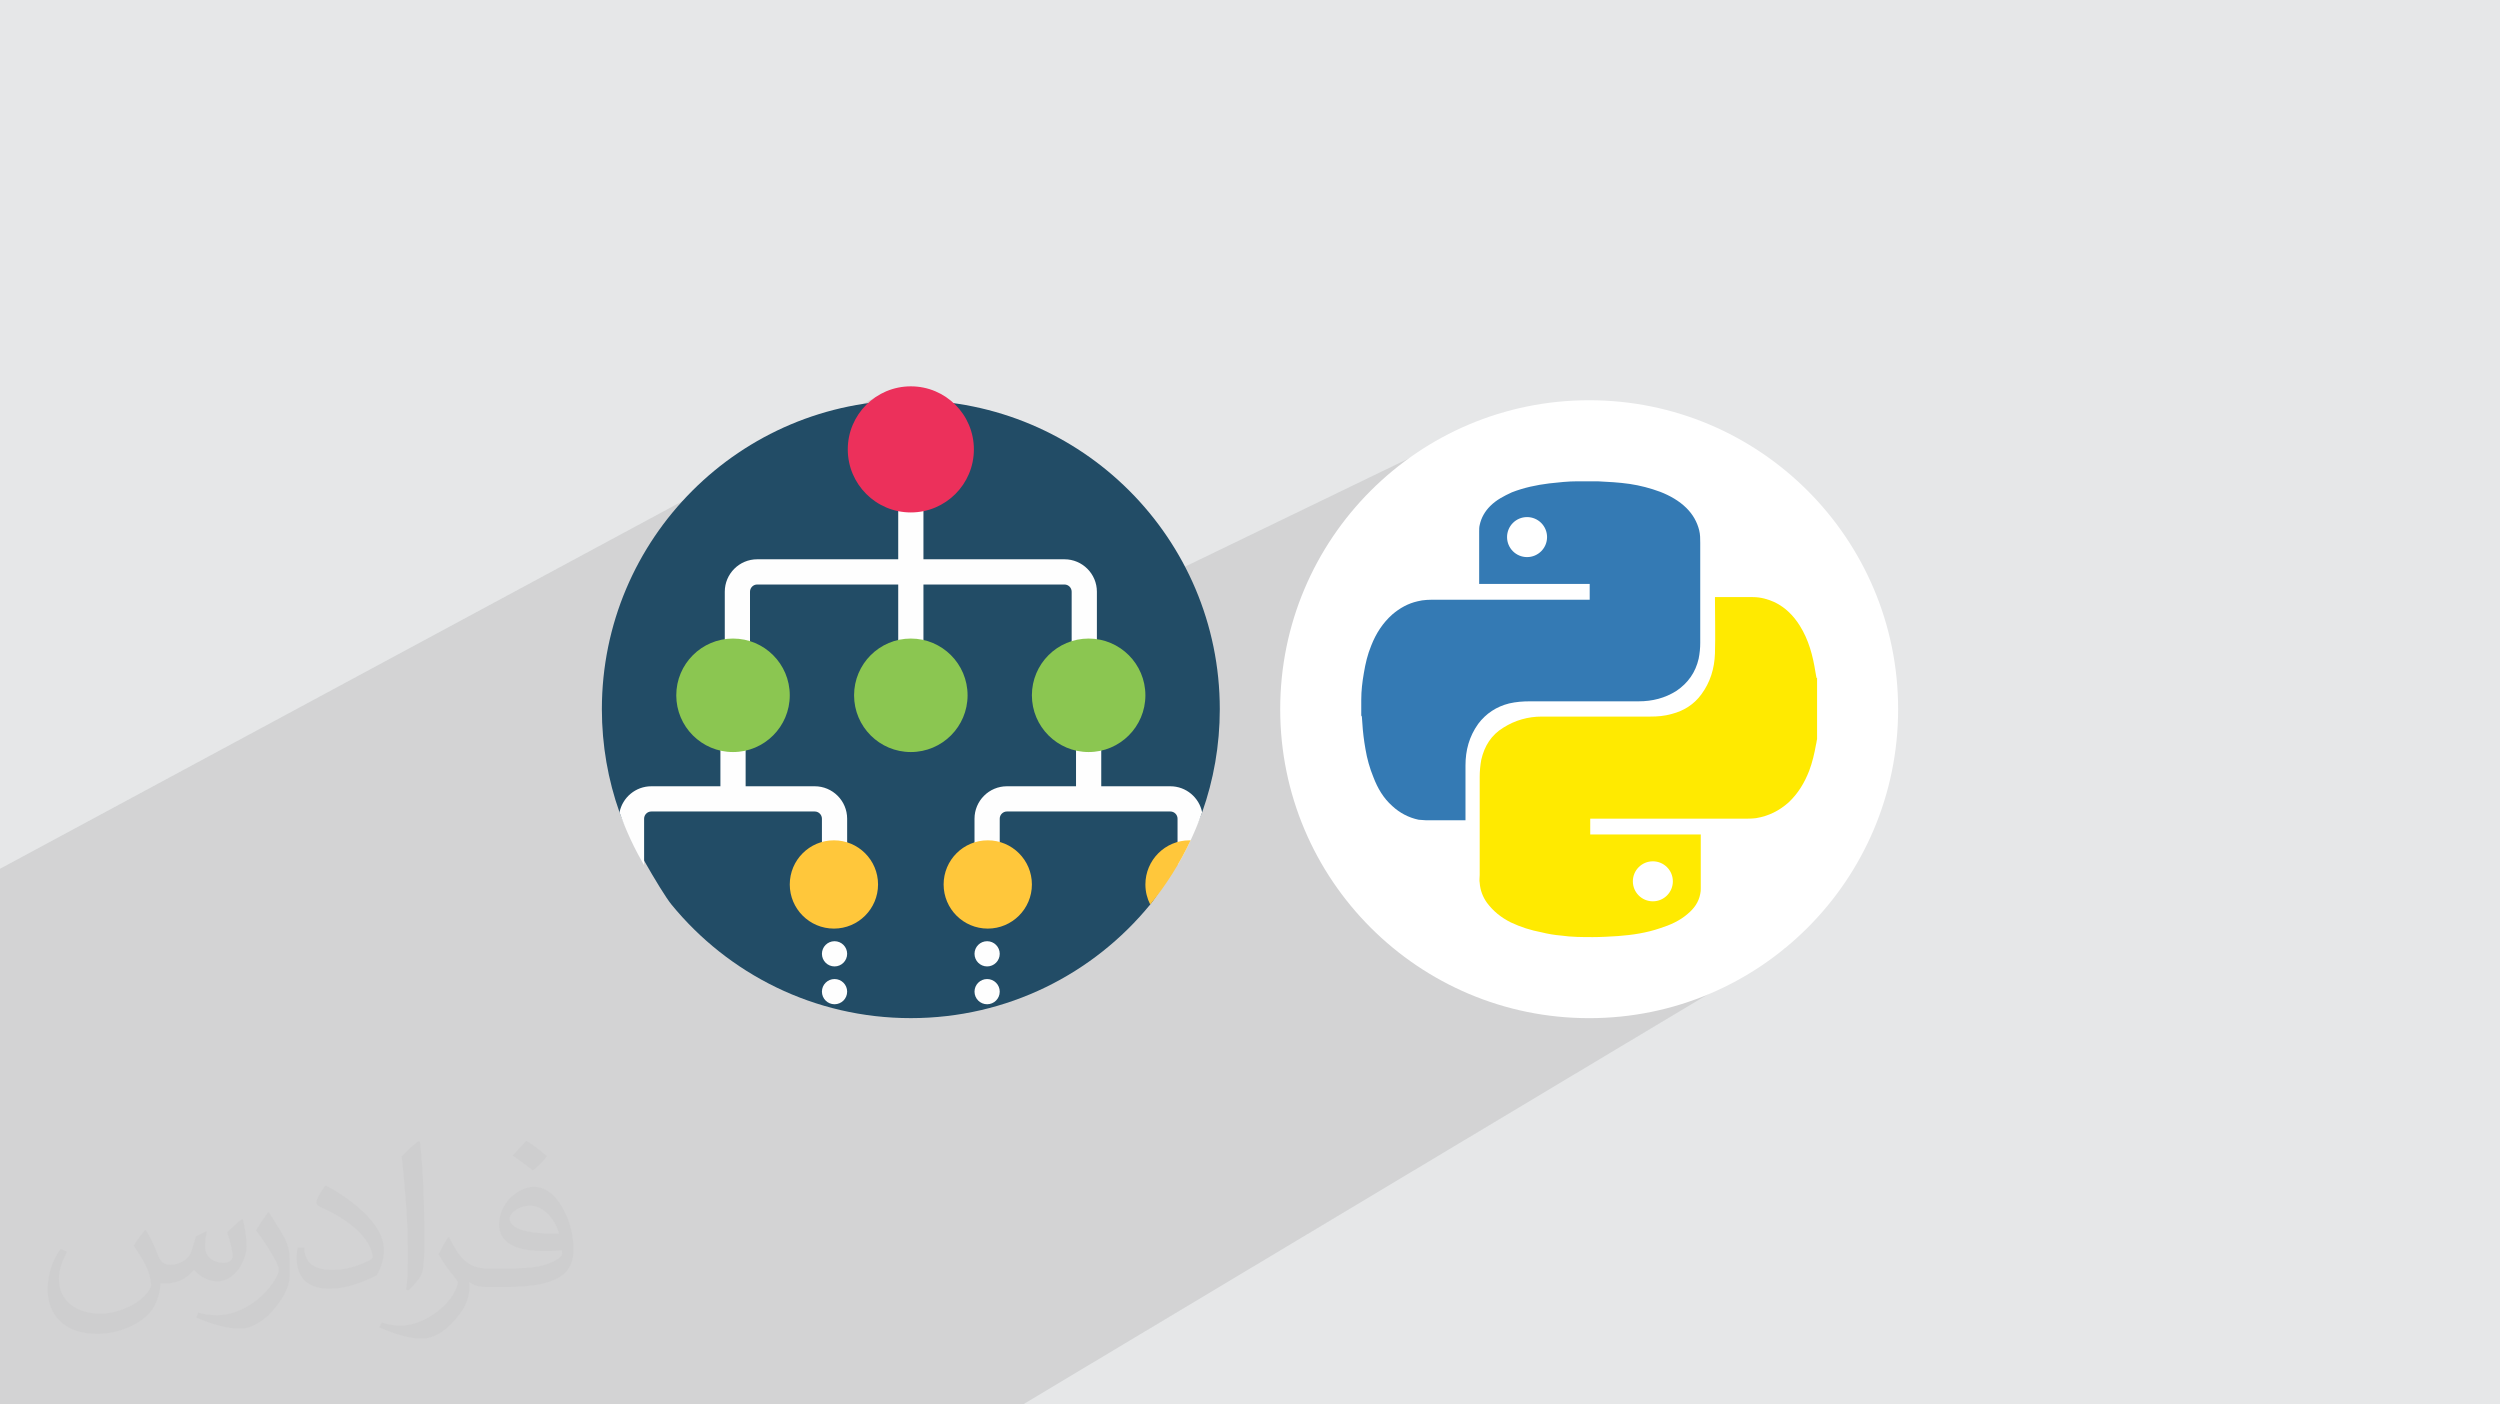
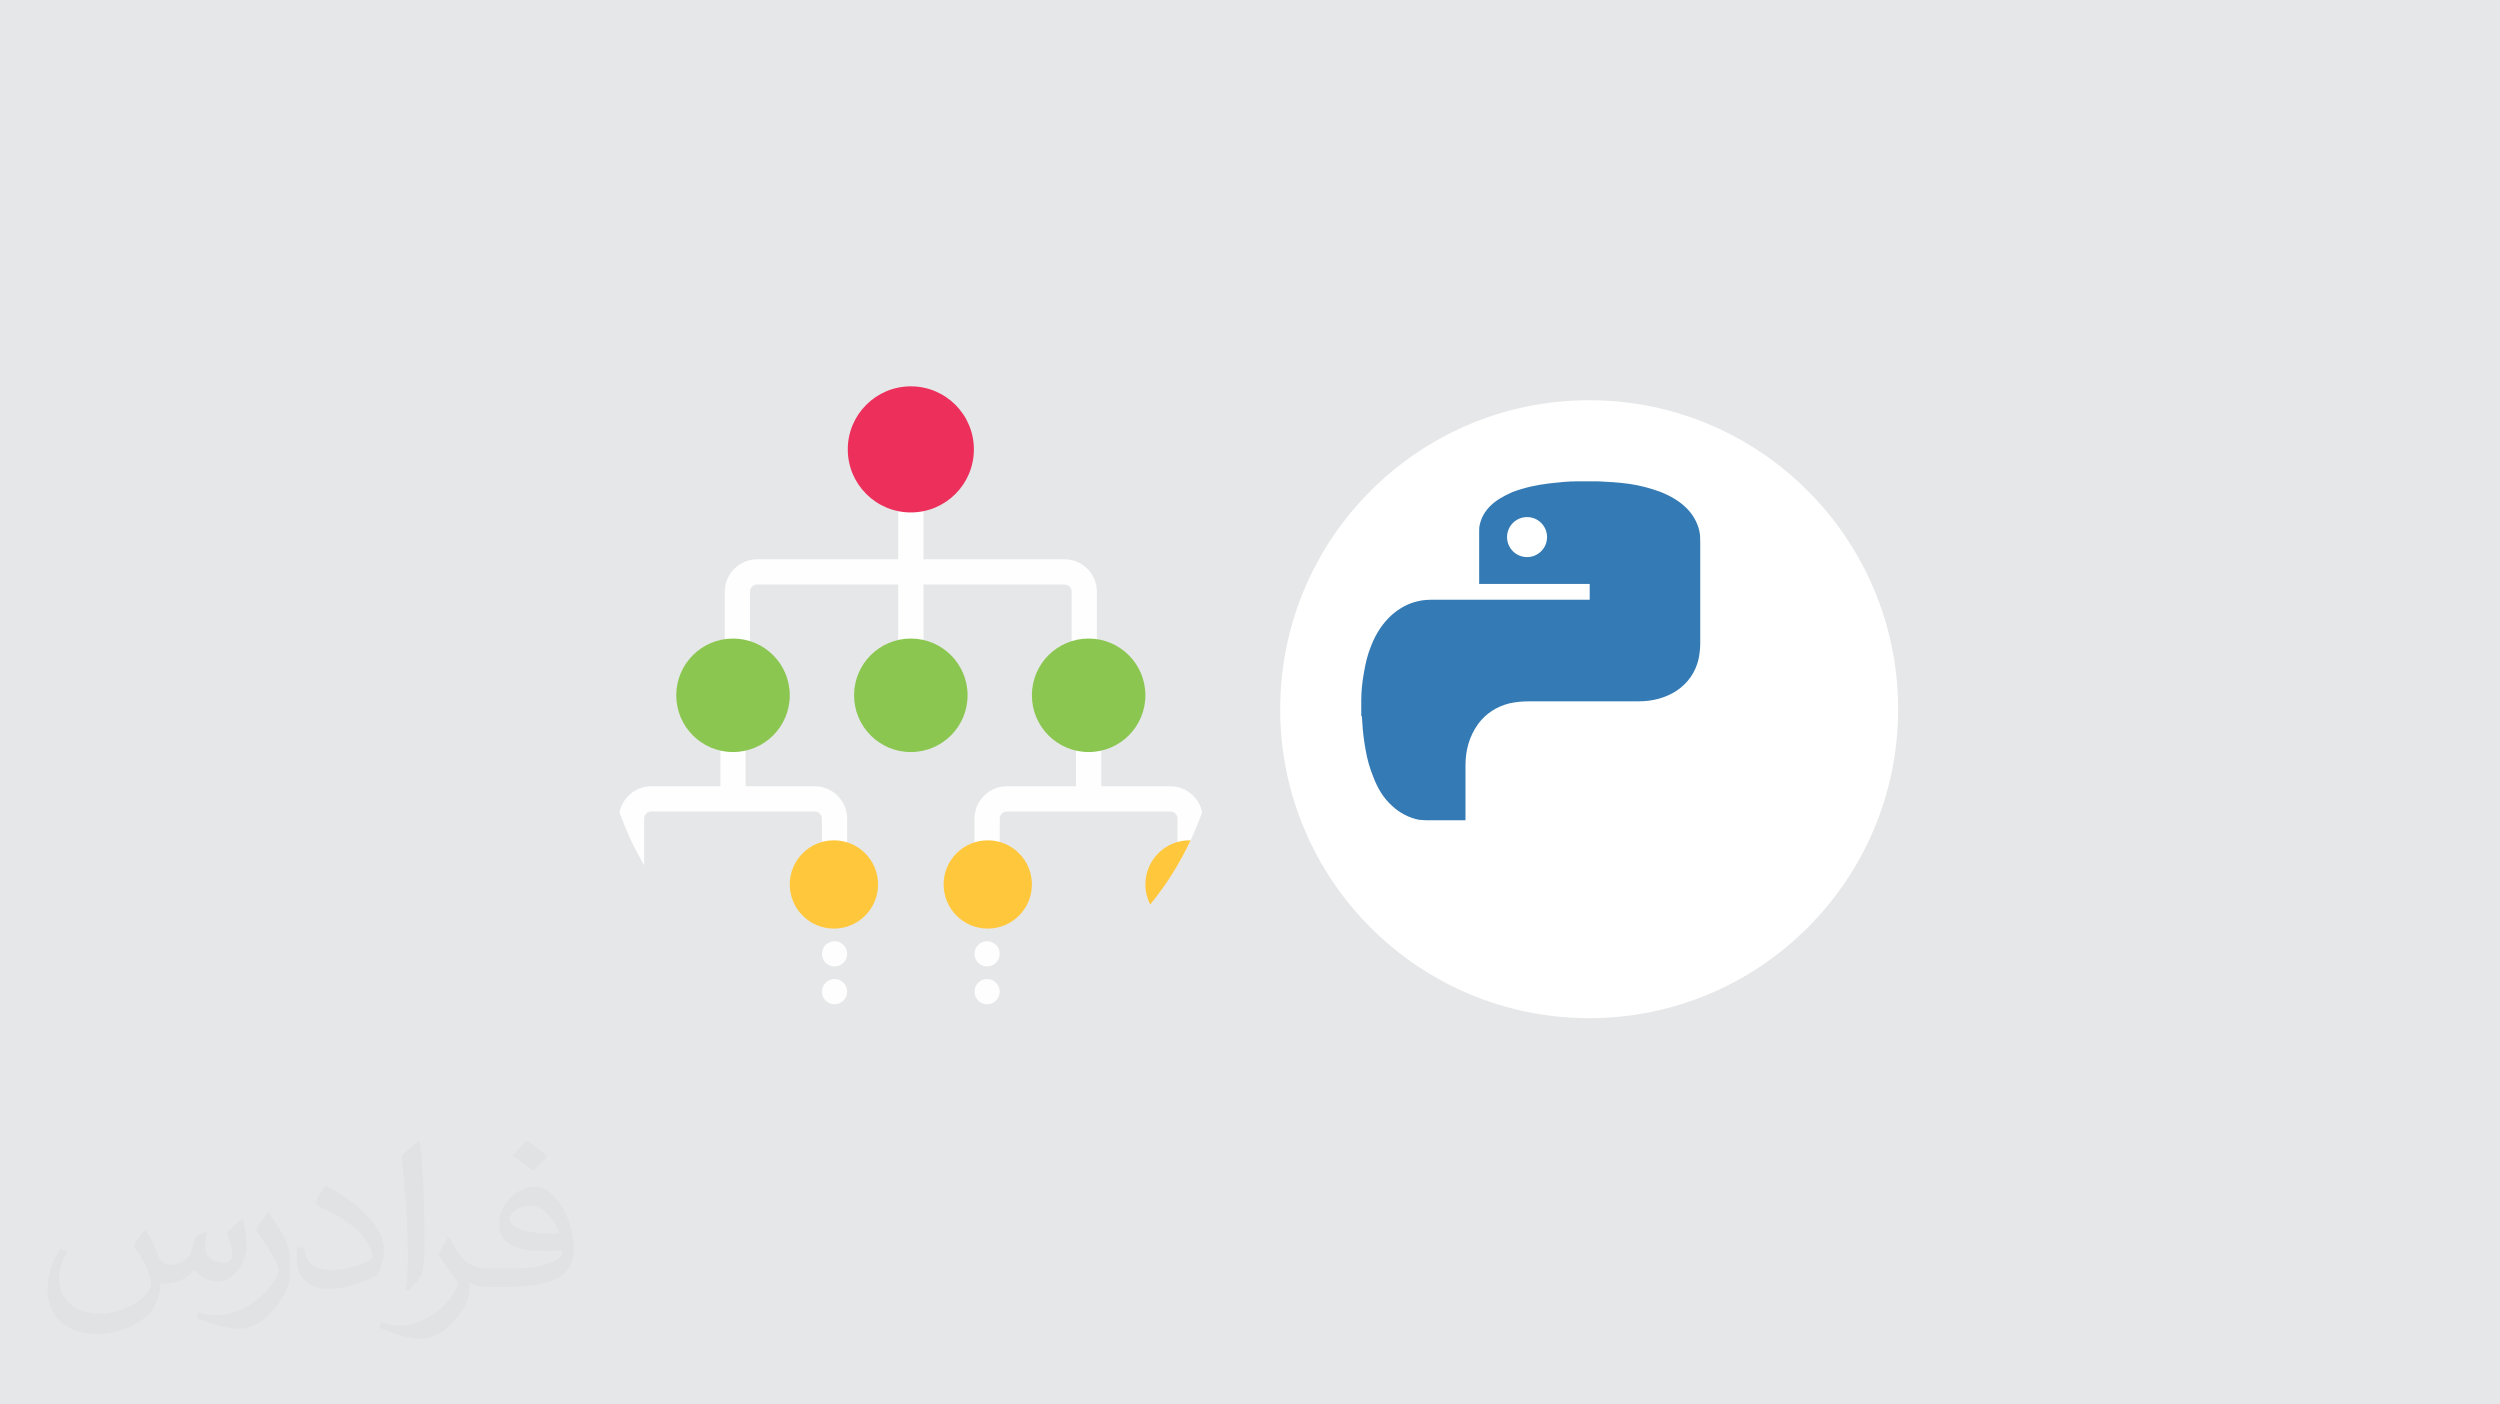
<svg xmlns="http://www.w3.org/2000/svg" xml:space="preserve" width="94.192mm" height="52.917mm" version="1.0" style="shape-rendering:geometricPrecision; text-rendering:geometricPrecision; image-rendering:optimizeQuality; fill-rule:evenodd; clip-rule:evenodd" viewBox="0 0 9404.92 5283.66">
  <defs>
    <style type="text/css">
   
    .fil8 {fill:white}
    .fil4 {fill:#FEFEFE;fill-rule:nonzero}
    .fil3 {fill:#224C66;fill-rule:nonzero}
    .fil9 {fill:#347AB4;fill-rule:nonzero}
    .fil7 {fill:#8BC651;fill-rule:nonzero}
    .fil5 {fill:#EC305B;fill-rule:nonzero}
    .fil6 {fill:#FFC73B;fill-rule:nonzero}
    .fil10 {fill:#FFEA00;fill-rule:nonzero}
    .fil2 {fill:#373435;fill-opacity:0.031}
    .fil1 {fill:#2B2A29;fill-opacity:0.102}
    .fil0 {fill:#E6E7E8}
   
  </style>
  </defs>
  <g id="Layer_x0020_1">
    <polygon class="fil0" points="-0,0 9404.92,0 9404.92,5283.66 -0,5283.66 " />
-     <polygon class="fil1" points="6093.82,2695.72 6714.88,3567.2 3848.18,5283.66 -0,5283.66 -0,3268.27 3336.05,1471.25 3473.95,2198.89 4031.56,2337.82 5662.77,1549.05 " />
    <path class="fil2" d="M548.54 4627.69c17.95,27.21 29.6,53.36 40.96,82.43 8.45,16.91 12.93,48.09 52.57,48.09 11.61,0 28.28,-3.42 43.06,-11.61 16.63,-8.73 29.32,-21.94 35.94,-42l15.85 -53.36 38.57 -19.02 2.64 2.64c-5.27,20.09 -6.59,39.36 -6.59,54.43 0,44.63 38.57,61.56 69.22,61.56 17.95,0 34.09,-8.73 34.09,-25.11 0,-21.13 -8.98,-57.06 -20.62,-89.29 17.95,-17.95 35.94,-35.94 56.53,-50.47l3.17 1.6c8.98,38.04 14,75.56 14,100.66 0,24.57 -10.83,51.79 -19.81,69.49 -18.49,34.87 -51.25,62.62 -90.87,62.62 -30.1,0 -63.65,-15.07 -86.66,-43.06l-1.32 0c-21.66,26.96 -55.22,51.25 -108.86,51.25l-16.63 0c-2.64,35.41 -10.29,60.49 -21.94,82.95 -31.95,62.34 -126.81,106.47 -216.1,106.47 -124.17,0 -186.51,-71.59 -186.51,-166.96 0,-58.91 19.27,-113.6 48.88,-152.42l24.29 10.04c-18.49,35.41 -30.91,68.68 -30.91,101.45 0,89.29 72.66,131.83 156.4,131.83 77.68,0 173.83,-49.41 191.28,-106.72 -6.59,-62.62 -30.1,-91.93 -66.04,-148.99 10.83,-19.02 24.83,-38.04 42.28,-58.38l3.17 0 0 0 0 0 -0.02 -0.09zm1432.13 -336.04c26.15,16.39 51.79,35.66 76.87,57.85 -14,19.81 -31.45,37.79 -53.11,53.64 -25.11,-20.34 -50.19,-37.79 -75.84,-56.27 17.42,-19.55 34.62,-38.29 52.04,-55.22l0 0 0 0 0 0 0 0 0 0 0.03 0zm13.47 244.11c-42.28,0 -76.87,27.75 -76.87,48.34 0,44.13 84.53,57.85 185.72,57.31 -12.68,-51.79 -57.06,-105.68 -108.86,-105.68l0.01 0.03zm-94.86 236.19c54.96,0 103.04,-1.6 139.74,-10.83 40.96,-10.29 75.56,-30.91 75.56,-45.17 0,-3.7 0,-8.19 -1.32,-11.89 -22.98,2.11 -49.41,2.11 -72.38,2.11 -74.49,0 -131.55,-16.91 -154.02,-58.66 -5.55,-11.61 -9.51,-24.57 -9.51,-39.36 0,-40.43 17.42,-79.79 48.09,-107 25.61,-22.45 53.89,-36.44 82.67,-36.44 52.04,0 93.51,41.75 122.57,107.54 15.85,35.94 26.68,77.4 26.68,129.72 0,34.87 -9.51,64.19 -31.17,85.85 -40.43,39.11 -114.92,53.89 -229.04,53.89l-51.79 0 0 0 -13.47 0c-28.28,0 -48.62,-5.02 -64.72,-17.42l-2.64 0c0.79,6.59 1.32,12.93 1.32,19.02 0,25.61 -8.45,58.38 -25.61,84.53 -50.72,75.3 -105.68,108.04 -153.24,108.04 -48.09,0 -107,-18.49 -160.11,-42.54l9.51 -18.49c17.17,7.13 40.96,11.89 73.7,11.89 85.85,0 198.66,-82.43 212.66,-163 -3.17,-6.59 -8.98,-15.32 -17.17,-24.57 -25.11,-29.85 -40.96,-54.68 -55.75,-80.83 12.68,-25.11 24.29,-45.17 35.13,-63.4l4.49 -0.53c36.72,74.77 69.99,117.55 144.23,117.55l11.61 0 0 0 53.89 0 0 0 0 0 0 0 0 0 0 0 0.09 0.01zm-371.98 79c6.34,-34.34 6.87,-72.91 6.87,-108.86l0 -53.36c0,-99.6 -12.68,-244.36 -22.98,-338.68 17.95,-19.27 43.06,-42 62.87,-57.31l5.81 1.6c13.47,118.62 16.63,256 16.63,383.06 0,33.3 -1.32,65.79 -4.49,89.55 -1.85,30.1 -19.27,52.83 -56.53,87.7l-8.19 -3.7zm-382.8 -157.19c1.85,46.77 24.83,83.49 105.15,83.49 49.93,0 92.19,-12.93 138.96,-35.13 8.45,-3.7 12.93,-8.73 12.93,-12.93 0,-29.32 -22.45,-68.15 -60.23,-103.55 -36.72,-33.3 -85.34,-62.62 -130.76,-82.18 -15.6,-6.59 -20.62,-13.47 -20.62,-20.09 0,-13.47 17.95,-41.75 32.77,-62.09l5.02 -0.53c52.04,27.21 110.17,67.64 153.24,112.53 39.11,41.47 63.4,83.49 63.4,129.19 0,33.81 -10.29,65.51 -26.96,95.11 -57.06,28.79 -117.83,50.72 -178.06,50.72 -73.17,0 -123.1,-34.34 -123.1,-114.92 0,-8.73 0,-22.19 3.17,-39.64l25.11 0 0 0 0 0 0 0 0 0 0 0 -0.02 0zm-132.37 -132.9l45.45 73.45c16.63,27.21 32.23,56.81 32.23,103.55l0 59.7c0,48.34 -30.91,100.13 -80.83,151.38 -39.11,34.62 -73.7,49.41 -105.68,49.41 -47.55,0 -101.98,-14.79 -164.85,-41.75l7.13 -18.49c19.81,5.27 42.79,9.77 71.06,9.77 90.36,-0.53 182.8,-66.57 225.08,-147.15 5.02,-9.26 6.87,-17.95 6.87,-24.04 0,-9.26 -5.02,-19.55 -8.98,-28.79 -22.98,-43.31 -48.62,-82.95 -76.87,-119.68 14.79,-23.25 29.6,-45.7 45.7,-67.9l3.7 0.53 0 0 0 0 0 0 0 0 0 0 -0.02 0.01z" />
-     <path class="fil3" d="M4588.81 2667.87c0,136.07 -23.37,266.69 -66.35,388.04 -20.51,57.93 -149.76,290.98 -195.38,346.81 -213.15,260.89 -537.41,427.44 -900.56,427.44 -363.16,0 -687.42,-166.56 -900.57,-427.44 -39.42,-48.26 -171.54,-279.47 -195.36,-346.8 -42.97,-121.37 -66.37,-251.98 -66.37,-388.05 0,-641.92 520.37,-1162.29 1162.3,-1162.29 641.92,0 1162.29,520.37 1162.29,1162.29zm0 0z" />
    <path class="fil4" d="M4429.89 3254.76l0 -174.83c0,-14.96 -12.17,-27.13 -27.11,-27.13l-614.71 0c-14.94,0 -27.11,12.17 -27.11,27.13l0 223.64c0,26.2 -21.23,47.43 -47.43,47.43 -26.21,0 -47.44,-21.23 -47.44,-47.43l0 -223.64c0,-67.28 54.73,-122.01 121.99,-122.01l259.9 0 0 -271.09c0,-26.19 21.26,-47.44 47.46,-47.44 26.19,0 47.44,21.26 47.44,47.44l0 271.09 259.91 0c59.04,0 108.4,42.17 119.59,97.96 -24.62,69.57 -55.69,136.1 -92.48,198.87l0 0zm-1364.93 -296.83l-259.91 0 0 -271.09c0,-26.19 -21.26,-47.44 -47.44,-47.44 -26.2,0 -47.46,21.26 -47.46,47.44l0 271.09 -259.91 0c-59.02,0 -108.4,42.17 -119.59,97.96 24.62,69.57 55.69,136.09 92.48,198.87l0 -174.83c0,-14.96 12.17,-27.13 27.11,-27.13l614.71 0c14.94,0 27.11,12.17 27.11,27.13l0 223.64c0,26.2 21.23,47.43 47.44,47.43 26.2,0 47.43,-21.23 47.43,-47.43l0 -223.64c0,-67.28 -54.73,-122.01 -121.98,-122.01l0 0zm966.6 -731.93l0 223.64c0,26.2 21.26,47.45 47.44,47.45 26.2,0 47.46,-21.25 47.46,-47.45l0 -223.64c0,-67.28 -54.73,-122.01 -122.01,-122.01l-530.5 0 0 -271.07c0,-26.21 -21.23,-47.46 -47.43,-47.46 -26.21,0 -47.44,21.25 -47.44,47.46l0 271.07 -530.5 0c-67.28,0 -121.99,54.75 -121.99,122.01l0 223.64c0,26.2 21.24,47.45 47.44,47.45 26.18,0 47.44,-21.25 47.44,-47.45l0 -223.64c0,-14.96 12.16,-27.11 27.11,-27.11l530.5 0 0 393.07c0,26.2 21.23,47.44 47.43,47.44 26.21,0 47.44,-21.24 47.44,-47.44l0 -393.07 530.5 0c14.96,0 27.11,12.15 27.11,27.11zm-892.05 1314.78c-26.21,0 -47.44,21.24 -47.44,47.44 0,26.2 21.23,47.45 47.44,47.45 26.2,0 47.43,-21.25 47.43,-47.45 0,-26.21 -21.23,-47.44 -47.43,-47.44zm0 142.32c-26.21,0 -47.44,21.24 -47.44,47.44 0,26.2 21.23,47.44 47.44,47.44 26.2,0 47.43,-21.24 47.43,-47.44 0,-26.2 -21.23,-47.44 -47.43,-47.44zm574.03 -142.32c-26.21,0 -47.44,21.24 -47.44,47.44 0,26.2 21.23,47.45 47.44,47.45 26.2,0 47.43,-21.25 47.43,-47.45 0,-26.21 -21.23,-47.44 -47.43,-47.44zm0 142.32c-26.21,0 -47.44,21.24 -47.44,47.44 0,26.2 21.23,47.44 47.44,47.44 26.2,0 47.43,-21.24 47.43,-47.44 0,-26.2 -21.23,-47.44 -47.43,-47.44zm0 0z" />
    <path class="fil5" d="M3663.72 1690.59c0,131 -106.21,237.2 -237.2,237.2 -131,0 -237.21,-106.2 -237.21,-237.2 0,-130.99 106.21,-237.2 237.21,-237.2 130.99,0 237.2,106.21 237.2,237.2zm0 0z" />
    <path class="fil6" d="M3303.18 3327.29c0,91.7 -74.35,166.05 -166.05,166.05 -91.7,0 -166.05,-74.35 -166.05,-166.05 0,-91.7 74.35,-166.05 166.05,-166.05 91.7,0 166.05,74.35 166.05,166.05zm412.73 -166.05c-91.69,0 -166.04,74.35 -166.04,166.05 0,91.7 74.35,166.05 166.04,166.05 91.7,0 166.05,-74.35 166.05,-166.05 0,-91.7 -74.35,-166.05 -166.05,-166.05zm759.05 0c-91.7,0 -166.03,74.35 -166.03,166.05 0,27.17 6.55,52.77 18.11,75.41 60.04,-73.5 111.23,-154.49 152.03,-241.34 -1.38,-0.03 -2.74,-0.11 -4.11,-0.11l0 0zm0 0z" />
    <path class="fil7" d="M2971.08 2615.69c0,117.9 -95.57,213.48 -213.47,213.48 -117.92,0 -213.49,-95.58 -213.49,-213.48 0,-117.91 95.57,-213.49 213.49,-213.49 117.9,0 213.47,95.58 213.47,213.49zm455.44 -213.49c-117.91,0 -213.49,95.58 -213.49,213.49 0,117.9 95.58,213.48 213.49,213.48 117.9,0 213.48,-95.58 213.48,-213.48 0,-117.91 -95.58,-213.49 -213.48,-213.49zm668.92 0c-117.9,0 -213.49,95.58 -213.49,213.49 0,117.9 95.59,213.48 213.49,213.48 117.9,0 213.49,-95.58 213.49,-213.48 0,-117.91 -95.59,-213.49 -213.49,-213.49zm0 0z" />
    <circle class="fil8" cx="5978.39" cy="2667.98" r="1162.3" />
    <path class="fil9" d="M5121.01 2695.71c0,-19.8 0,-37.62 0,-57.43 0,-1.98 0,-3.95 0,-5.94 0,-33.66 3.95,-67.32 9.9,-100.98 5.94,-35.65 13.86,-69.32 27.72,-102.96 17.82,-45.55 43.56,-85.15 79.2,-116.82 27.73,-23.75 59.41,-41.58 95.06,-49.51 21.78,-5.94 45.54,-5.94 69.3,-5.94 192.07,0 384.14,0 574.23,0 1.99,0 3.96,0 3.96,0 0,-19.8 0,-39.6 0,-59.41 -138.61,0 -277.21,0 -415.82,0 0,-1.98 0,-3.95 0,-5.94 0,-61.38 0,-122.75 0,-186.12 0,-1.98 0,-3.96 0,-5.94 0,-7.92 0,-15.84 1.98,-23.75 5.94,-27.73 19.8,-51.49 39.6,-71.29 23.76,-23.75 51.48,-37.61 81.19,-51.48 45.54,-17.82 93.06,-27.72 140.59,-33.66 35.64,-3.96 71.28,-7.92 106.92,-7.92 1.98,0 1.98,0 3.96,0 21.78,0 43.55,0 65.35,0 1.98,0 3.95,0 5.93,0 39.6,1.98 79.2,3.95 120.79,9.9 39.6,5.94 77.22,15.85 114.84,29.71 35.65,13.86 71.28,33.66 99,61.38 23.76,23.76 39.6,51.49 47.54,83.17 3.95,15.84 3.95,31.67 3.95,47.52 0,124.74 0,251.47 0,376.22 0,19.79 -1.98,39.59 -5.94,59.4 -11.88,51.49 -39.6,91.08 -83.16,120.78 -43.55,27.72 -91.08,39.6 -142.56,39.6 -136.63,0 -271.27,0 -407.9,0 -27.72,0 -53.47,1.99 -79.21,7.92 -47.52,11.88 -87.12,37.62 -116.82,77.22 -33.66,47.53 -47.53,99.01 -47.53,156.43 0,67.33 0,134.65 0,199.99 0,1.98 0,3.96 0,5.94 -1.98,0 -3.95,0 -5.93,0 -47.53,0 -95.05,0 -142.56,0 -9.91,0 -17.82,-1.98 -27.72,-1.98 -37.62,-7.92 -71.29,-25.74 -99.01,-51.49 -33.66,-29.71 -55.45,-67.32 -71.28,-108.91 -13.86,-33.66 -23.76,-69.31 -29.71,-104.93 -5.94,-33.67 -9.9,-65.35 -11.88,-99.01 0,-9.91 -1.98,-17.81 -1.98,-27.72l0 0 0 0 -1.97 3.96zm623.73 -750.46l0 0c-41.58,0 -75.25,33.66 -75.25,75.25 0,41.58 33.66,75.25 75.25,75.25 41.57,0 75.24,-33.66 75.24,-75.25 0,-41.58 -33.66,-75.25 -75.24,-75.25l0 0 0 0z" />
-     <path class="fil10" d="M6835.77 2549.19c0,77.21 0,154.44 0,231.67 -1.99,5.94 -1.99,13.86 -3.96,19.8 -5.94,33.65 -13.85,67.32 -25.73,99 -17.82,45.55 -41.58,85.14 -77.23,118.8 -35.64,31.68 -75.24,51.49 -122.75,59.41 -15.85,1.98 -31.68,1.98 -47.53,1.98 -190.08,0 -382.15,0 -572.24,0 -1.98,0 -3.96,0 -3.96,0 0,19.8 0,39.59 0,59.4 138.61,0 277.21,0 415.82,0 0,1.98 0,3.96 0,3.96 0,65.34 0,130.68 0,198.01 0,7.92 0,13.86 -1.98,21.78 -5.94,31.67 -23.76,55.44 -47.53,75.24 -29.71,25.74 -65.34,41.59 -102.96,53.47 -51.49,17.81 -104.94,25.73 -158.41,29.7 -31.68,1.98 -63.36,3.96 -95.04,3.96 -39.6,0 -79.21,0 -120.79,-5.94 -23.75,-1.99 -47.53,-5.94 -71.28,-11.88 -41.59,-7.91 -79.2,-19.79 -116.82,-37.61 -35.65,-17.82 -65.35,-41.58 -89.11,-73.27 -15.84,-21.78 -25.74,-47.52 -27.72,-75.24 -1.98,-9.91 0,-19.8 0,-29.71 0,-122.76 0,-245.53 0,-368.29 0,-21.78 1.98,-43.55 5.94,-65.35 11.88,-51.47 37.61,-93.06 83.16,-120.78 43.55,-27.72 93.06,-41.58 144.54,-41.58 136.63,0 273.26,0 407.9,0 27.73,0 53.47,-1.99 81.19,-9.91 45.54,-11.87 83.16,-35.63 110.88,-73.26 33.66,-45.55 49.51,-97.02 51.48,-154.45 1.98,-69.31 0,-136.63 0,-205.93 0,-1.98 0,-3.95 0,-5.94 1.98,0 3.96,0 5.94,0 45.55,0 91.08,0 136.63,0 29.7,0 57.42,7.93 83.15,19.8 39.6,19.8 69.32,49.51 93.07,87.13 33.67,53.47 49.51,112.86 59.4,176.22 1.99,7.93 1.99,13.86 3.96,21.78l0 0 0 0 1.97 -1.98zm-617.78 841.53l0 0c41.58,0 75.24,-33.65 75.24,-75.24 0,-41.58 -33.65,-75.26 -75.24,-75.26 -41.58,0 -75.24,33.67 -75.24,75.26 0,41.58 33.65,75.24 75.24,75.24l0 0z" />
  </g>
</svg>